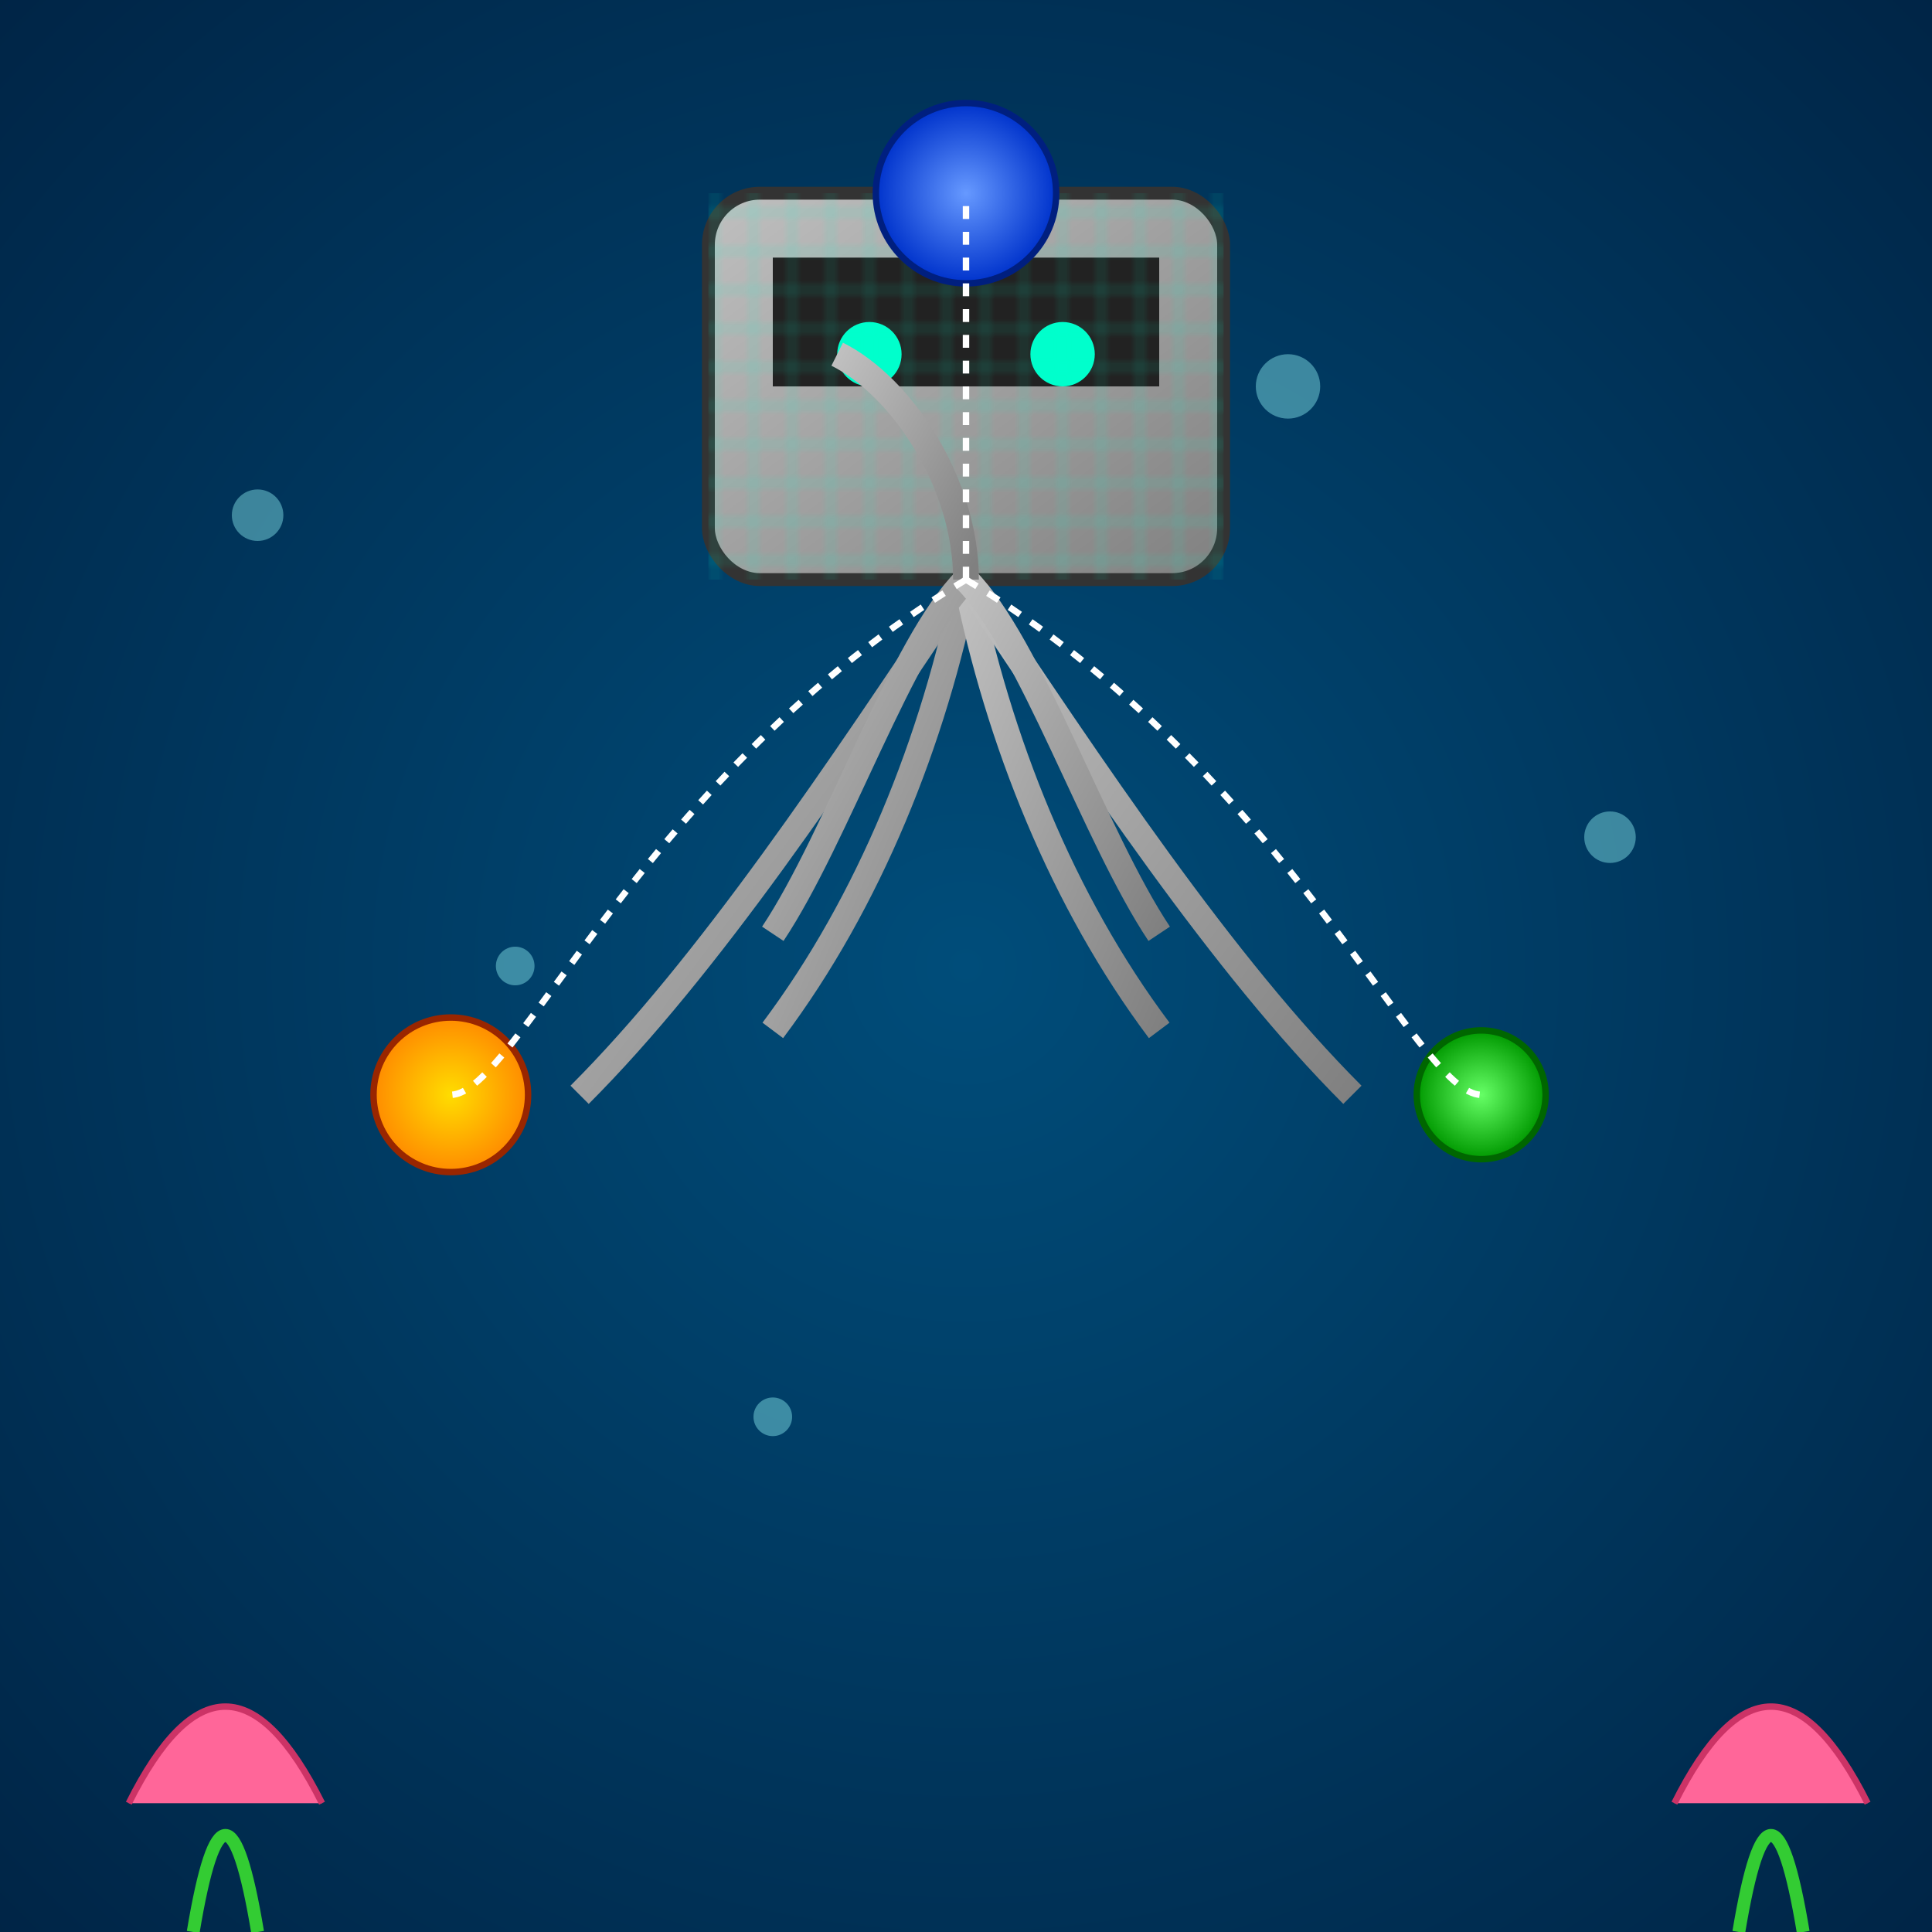
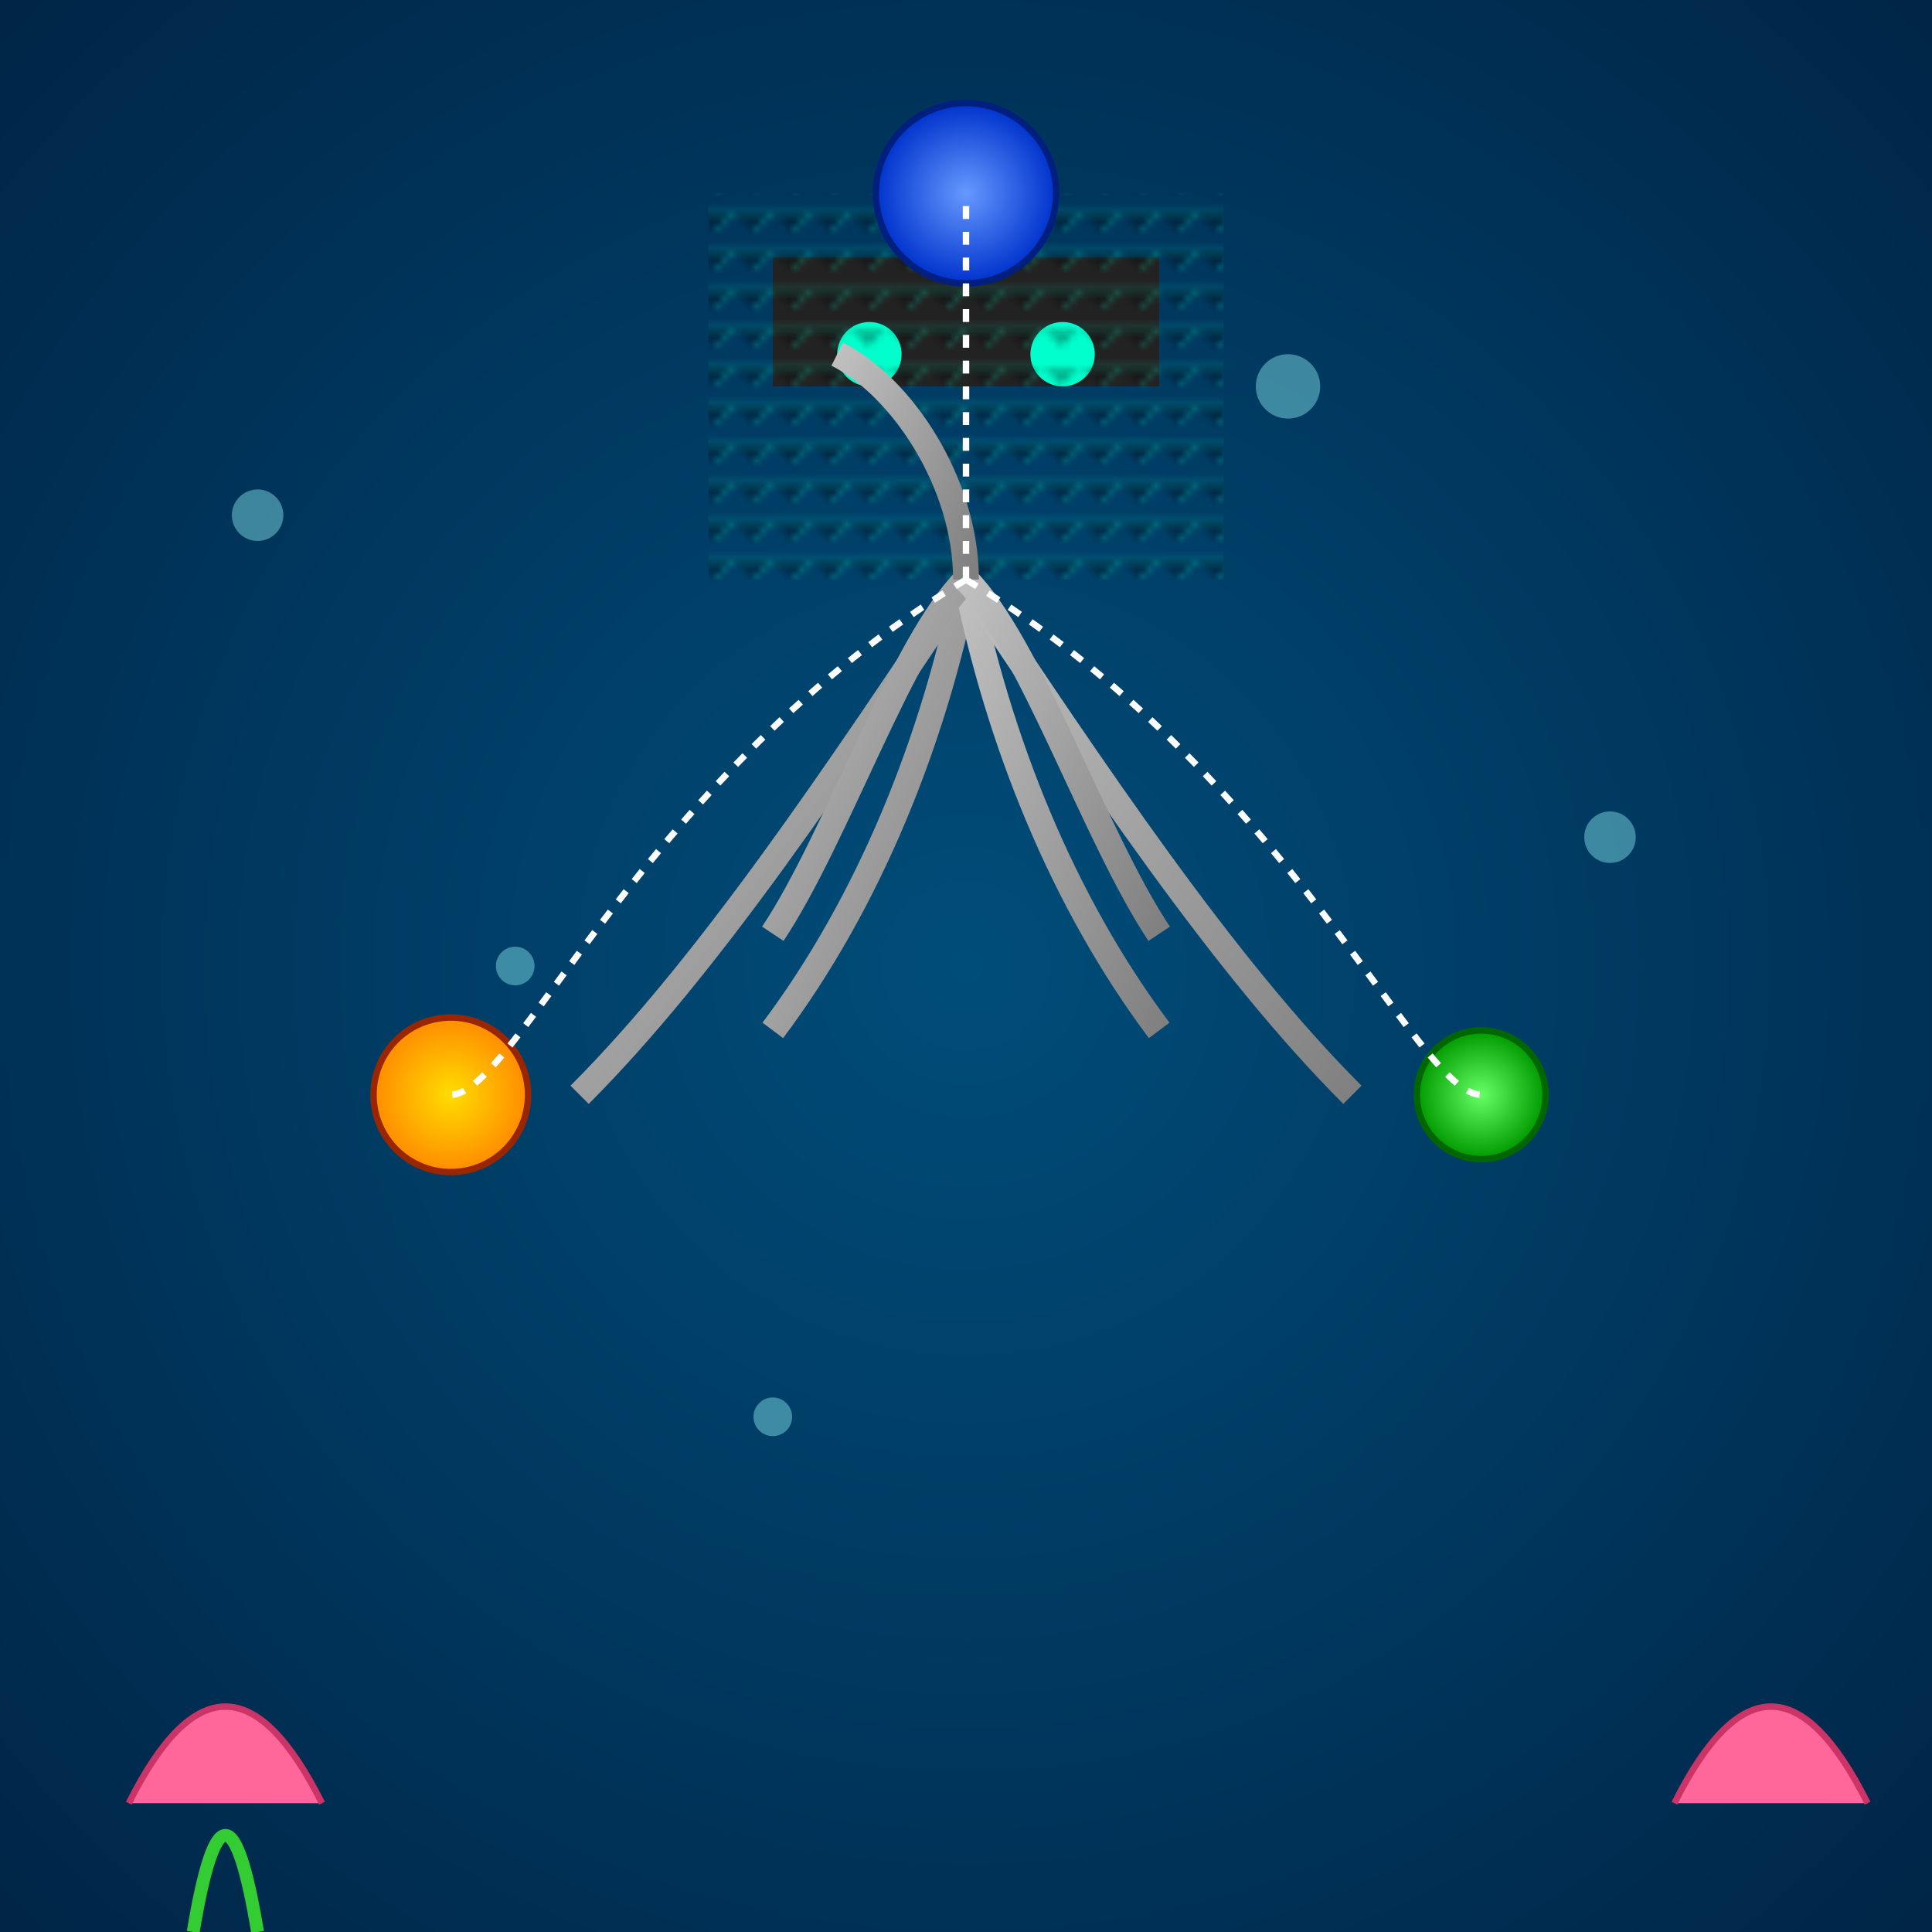
<svg xmlns="http://www.w3.org/2000/svg" viewBox="0 0 300 300">
  <defs>
    <radialGradient id="oceanGradient" cx="50%" cy="50%" r="80%">
      <stop offset="0%" stop-color="#004d7a" />
      <stop offset="100%" stop-color="#001f3f" />
    </radialGradient>
    <linearGradient id="metalGradient" x1="0" y1="0" x2="1" y2="1">
      <stop offset="0%" stop-color="#c0c0c0" />
      <stop offset="100%" stop-color="#808080" />
    </linearGradient>
    <radialGradient id="planetGradient1" cx="50%" cy="50%" r="50%">
      <stop offset="0%" stop-color="#ffdd00" />
      <stop offset="100%" stop-color="#ff8c00" />
    </radialGradient>
    <radialGradient id="planetGradient2" cx="50%" cy="50%" r="50%">
      <stop offset="0%" stop-color="#66ff66" />
      <stop offset="100%" stop-color="#009900" />
    </radialGradient>
    <radialGradient id="planetGradient3" cx="50%" cy="50%" r="50%">
      <stop offset="0%" stop-color="#6699ff" />
      <stop offset="100%" stop-color="#0033cc" />
    </radialGradient>
    <pattern id="circuitPattern" width="6" height="6" patternUnits="userSpaceOnUse">
      <rect width="6" height="6" fill="none" />
-       <path d="M0,3 L6,3 M3,0 L3,6" stroke="#00ffcc" stroke-width="0.5" />
+       <path d="M0,3 L6,3 L3,6" stroke="#00ffcc" stroke-width="0.5" />
    </pattern>
  </defs>
  <rect width="300" height="300" fill="url(#oceanGradient)" />
  <g fill="#99ffff" opacity="0.4">
    <circle cx="40" cy="80" r="4" />
    <circle cx="80" cy="150" r="3" />
    <circle cx="200" cy="60" r="5" />
    <circle cx="250" cy="130" r="4" />
    <circle cx="120" cy="220" r="3" />
  </g>
  <g id="robot-octopus">
    <g id="head">
-       <rect x="110" y="30" width="80" height="60" rx="8" ry="8" fill="url(#metalGradient)" stroke="#333" stroke-width="2" />
      <rect x="120" y="40" width="60" height="20" fill="#222" />
      <circle cx="135" cy="55" r="5" fill="#00ffcc" />
      <circle cx="165" cy="55" r="5" fill="#00ffcc" />
      <rect x="110" y="30" width="80" height="60" fill="url(#circuitPattern)" opacity="0.3" />
    </g>
    <g id="tentacles" stroke="url(#metalGradient)" stroke-width="4" fill="none">
      <path d="M150,90 C130,120 110,150 90,170" />
      <path d="M150,90 C145,115 135,140 120,160" />
      <path d="M150,90 C155,115 165,140 180,160" />
      <path d="M150,90 C170,120 190,150 210,170" />
      <path d="M150,90 C140,100 130,130 120,145" />
      <path d="M150,90 C160,100 170,130 180,145" />
      <path d="M150,90 C150,110 150,140 150,165" />
      <path d="M150,90 C150,75 140,60 130,55" />
    </g>
    <g id="juggling">
      <circle cx="70" cy="170" r="12" fill="url(#planetGradient1)" stroke="#992600" stroke-width="1" />
      <path d="M150,90 C100,120 80,170 70,170" fill="none" stroke="#ffffff44" stroke-dasharray="2,2" />
      <circle cx="230" cy="170" r="10" fill="url(#planetGradient2)" stroke="#006600" stroke-width="1" />
      <path d="M150,90 C200,120 220,170 230,170" fill="none" stroke="#ffffff44" stroke-dasharray="2,2" />
      <circle cx="150" cy="30" r="14" fill="url(#planetGradient3)" stroke="#001f7f" stroke-width="1" />
      <path d="M150,90 C150,60 150,40 150,30" fill="none" stroke="#ffffff44" stroke-dasharray="2,2" />
    </g>
  </g>
  <g id="underSeaDetails">
    <path d="M20,280 C30,260 40,260 50,280" fill="#ff6699" stroke="#cc3366" stroke-width="1" />
    <path d="M260,280 C270,260 280,260 290,280" fill="#ff6699" stroke="#cc3366" stroke-width="1" />
    <path d="M30,300 Q35,270 40,300" fill="none" stroke="#33cc33" stroke-width="2" />
-     <path d="M270,300 Q275,270 280,300" fill="none" stroke="#33cc33" stroke-width="2" />
  </g>
</svg>